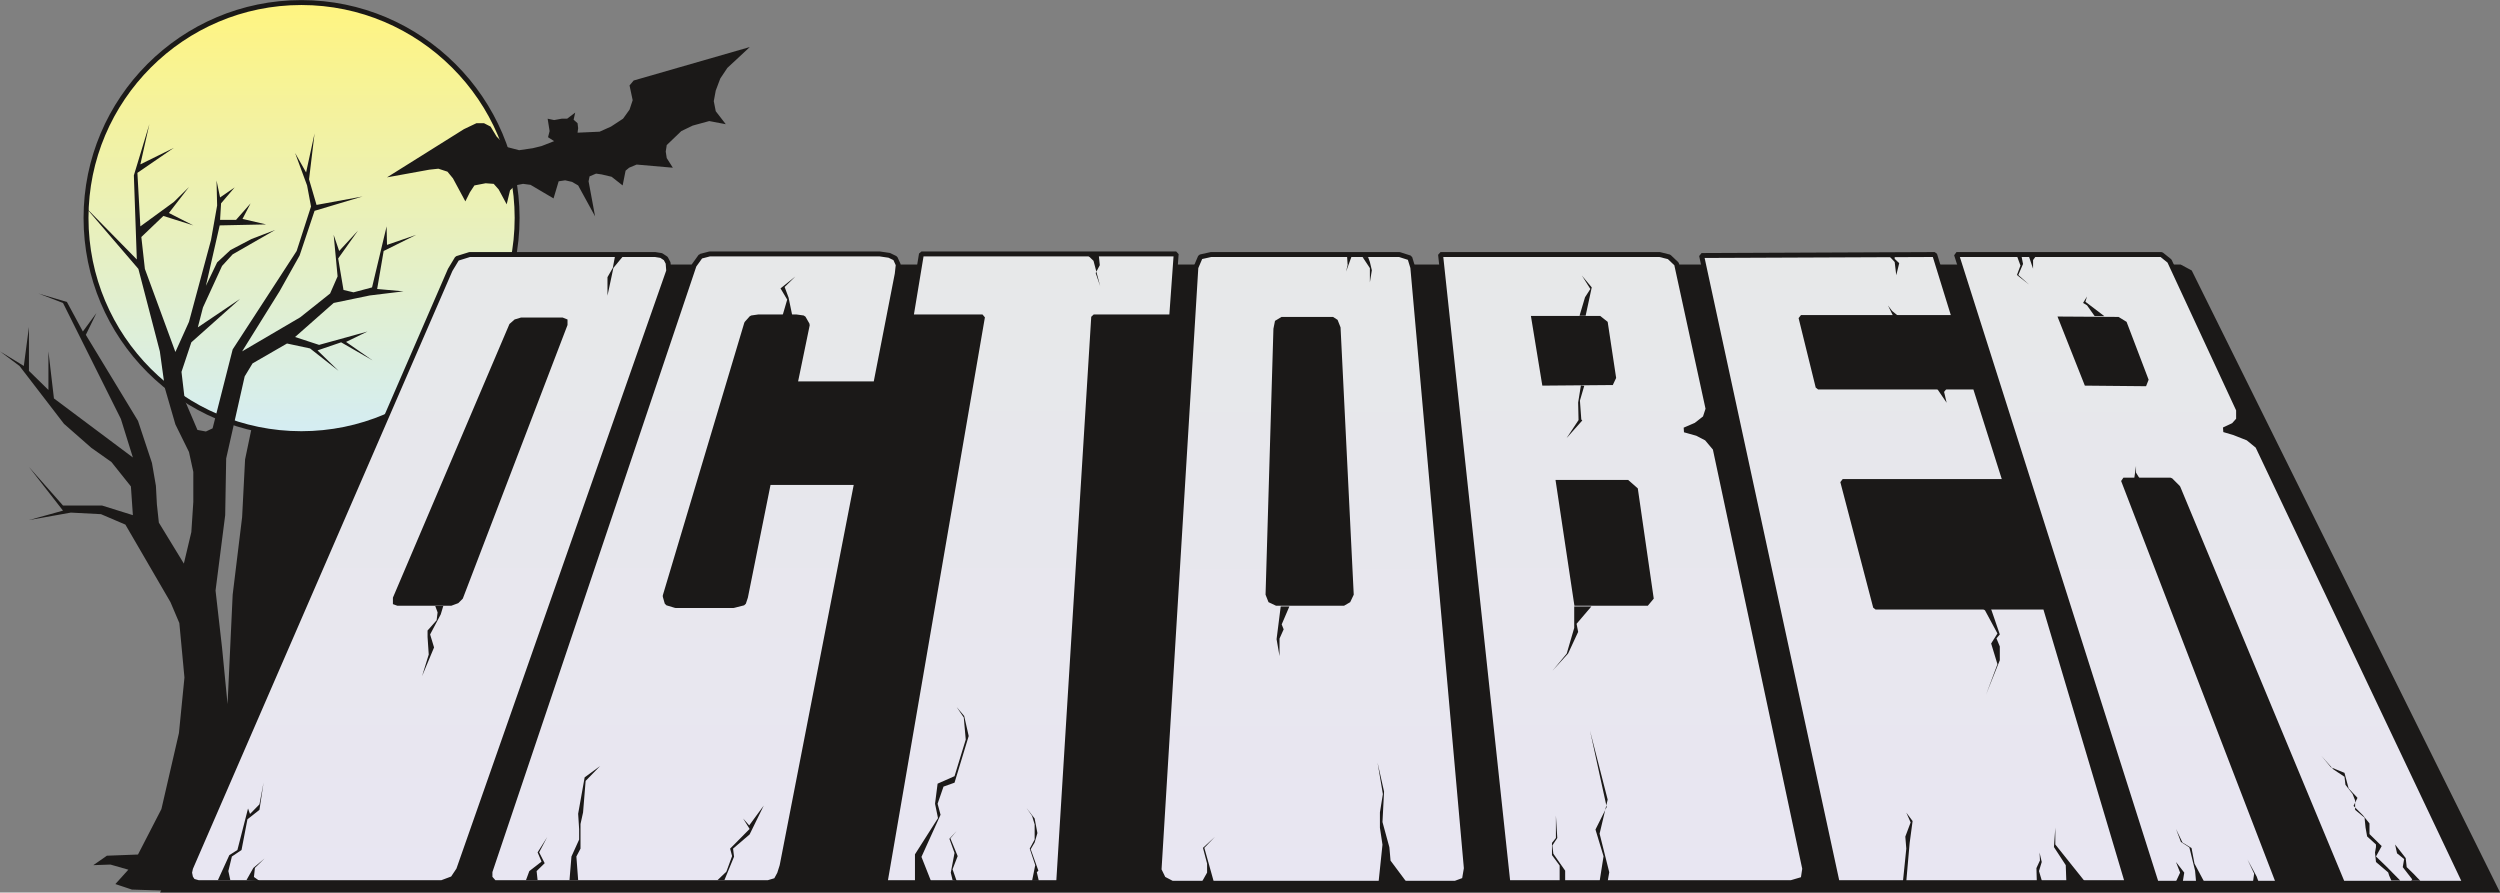
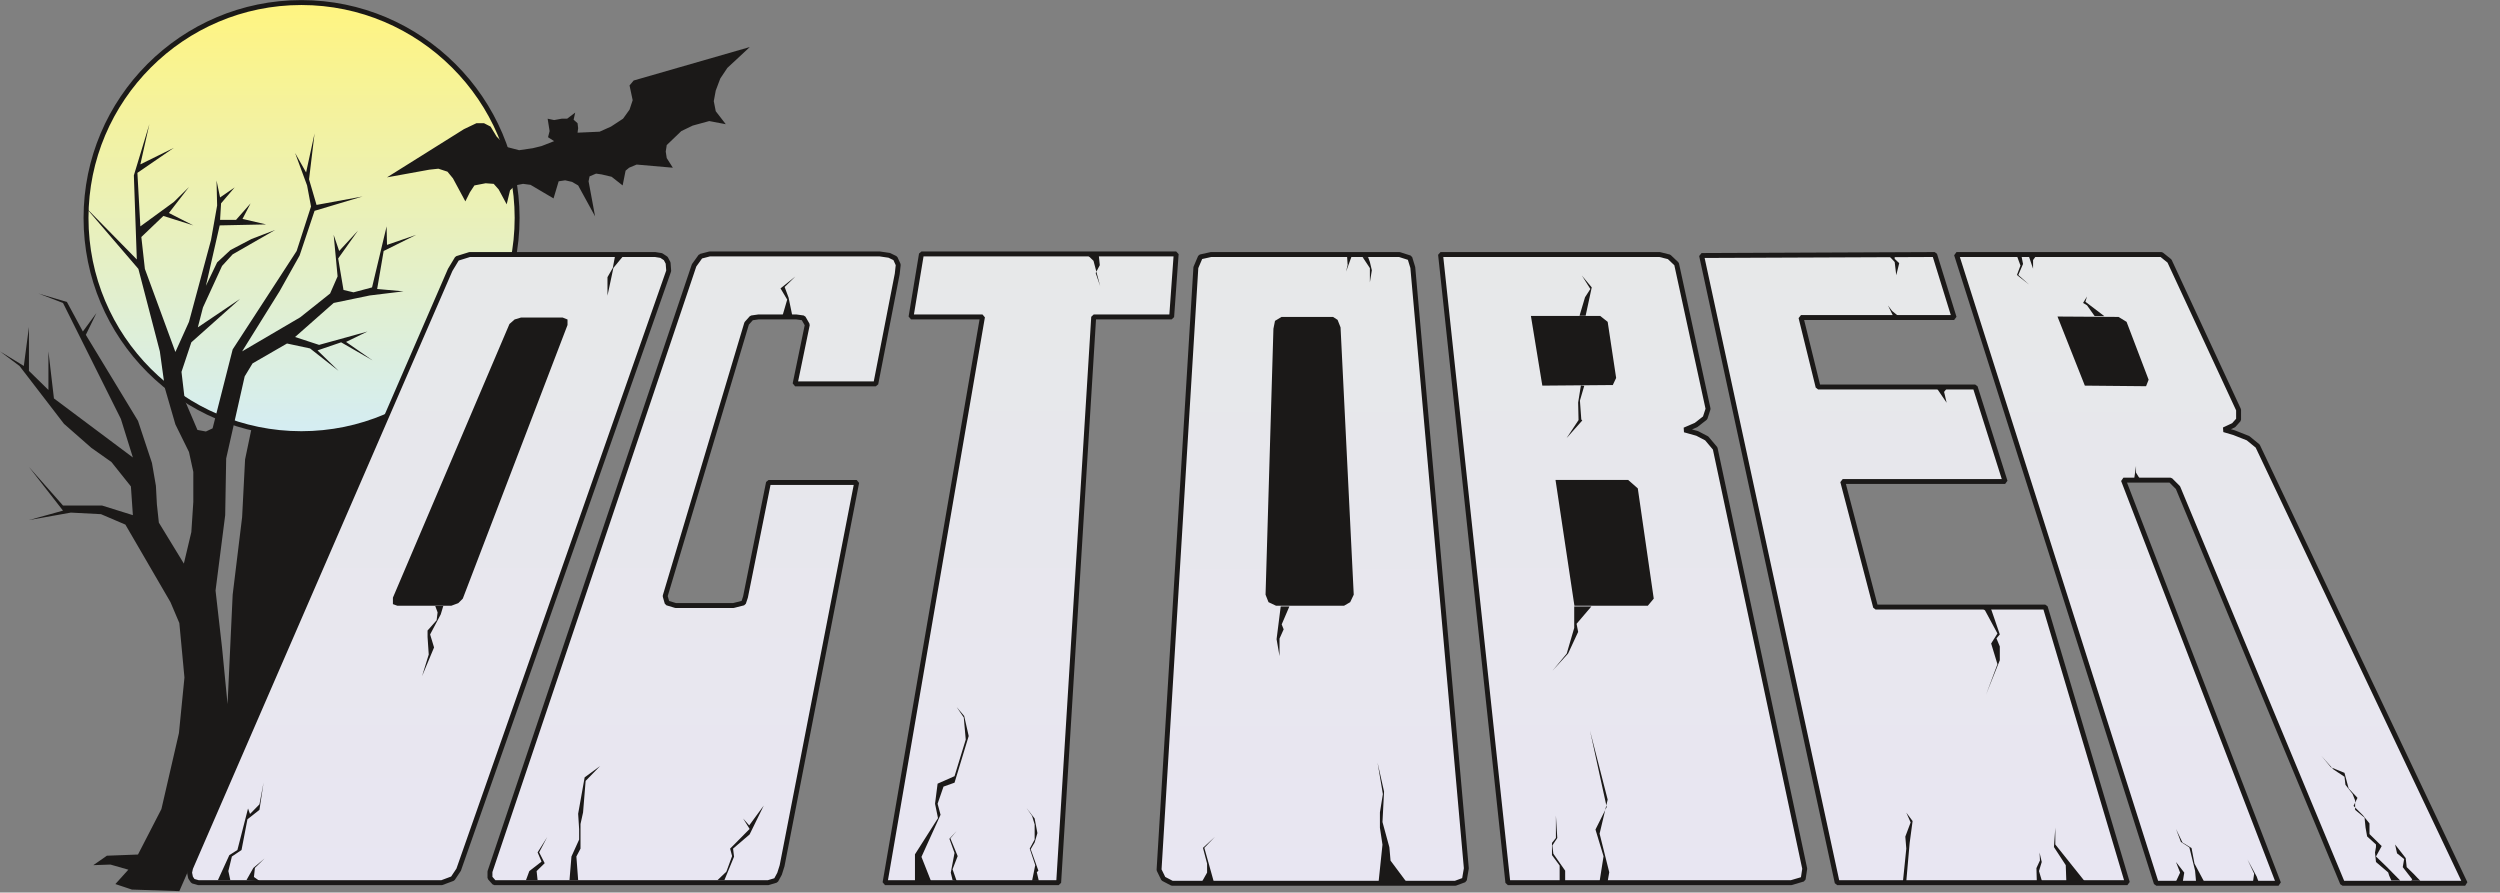
<svg xmlns="http://www.w3.org/2000/svg" xml:space="preserve" width="480" height="45.34mm" fill-rule="evenodd" stroke-linejoin="round" stroke-width="28.222" preserveAspectRatio="xMidYMid" version="1.2" viewBox="0 0 12700 4534">
  <rect x="0" y="0" width="12700" height="4534" fill="#808080" stroke="none" />
  <defs class="ClipPathGroup">
    <clipPath id="a" clipPathUnits="userSpaceOnUse">
      <path d="M0 0h12700v4534H0z" />
    </clipPath>
  </defs>
  <g class="SlideGroup">
    <g class="Slide" clip-path="url(#a)">
      <g class="Page">
        <g class="com.sun.star.drawing.PolyPolygonShape">
          <path fill="none" d="M813 1344h11889v3192H813z" class="BoundingBox" />
          <defs>
            <linearGradient id="b" x1="6757" x2="6757" y1="4534" y2="1343" gradientUnits="userSpaceOnUse">
              <stop offset="0" style="stop-color:#1b1918" />
              <stop offset="1" style="stop-color:#1b1918" />
            </linearGradient>
          </defs>
-           <path d="M813 4535h11888l-1567-3161-56-30H2235L813 4535Z" style="fill:url(#b)" />
        </g>
        <g class="com.sun.star.drawing.ClosedBezierShape">
          <path fill="none" d="M424 0h2217v2217H424z" class="BoundingBox" />
          <defs>
            <linearGradient id="c" x1="1532" x2="1532" y1="2203" y2="13" gradientUnits="userSpaceOnUse">
              <stop offset="0" style="stop-color:#d4edf3" />
              <stop offset="1" style="stop-color:#fff480" />
            </linearGradient>
          </defs>
          <path d="m2627 1107-6 112-16 109-27 105-37 101-47 96-55 90-63 84-71 78-78 71-84 63-91 55-95 46-101 37-105 27-108 16-112 6-112-6-108-16-105-27-101-37-95-46-91-55-84-63-78-71-70-78-63-84-55-90-46-96-37-101-27-105-16-109-6-112 6-111 16-109 27-105 37-100 46-95 55-91 63-84 70-78 78-70 84-64 91-55 95-46 101-37 105-27 108-16 112-6 112 6 108 16 105 27 101 37 95 46 91 55 84 64 78 70 71 78 63 84 55 91 47 95 37 100 27 105 16 109 6 111Z" style="fill:url(#c)" />
          <path fill="none" stroke="#1B1918" stroke-linejoin="bevel" stroke-width="25" d="M2627 1107c0 606-493 1096-1096 1096-604 0-1094-490-1094-1096C437 505 927 13 1531 13c603 0 1096 492 1096 1094Z" />
        </g>
        <g class="com.sun.star.drawing.PolyPolygonShape">
          <path fill="none" d="M0 630h2115v3898H0z" class="BoundingBox" />
          <defs>
            <linearGradient id="d" x1="1057" x2="1057" y1="4526" y2="629" gradientUnits="userSpaceOnUse">
              <stop offset="0" style="stop-color:#1b1918" />
              <stop offset="1" style="stop-color:#1b1918" />
            </linearGradient>
          </defs>
          <path d="m1509 2204 221-15 234-74L911 4527l-241-8-84-28 66-73-91-26-87 3 69-48 158-6 119-231 89-386 28-282-26-277-45-106-229-394-124-53-153-8-213 38 173-48-173-222 173 196h198l157 49-10-146-99-124-102-72-139-122-226-294-99-74 121 74 26-198v223l99 97v-196l28 239 401 300-61-196-294-589-125-48 145 43 81 150 69-94-54 111 265 437 71 214 20 116 5 94 10 93 127 208 38-160 10-153v-153l-22-101-69-140-53-183-26-188-109-419-272-317 264 269-15-427 79-261-46 205 170-84-185 127 15 272 170-124 77-76-102 132 124 63-152-48-112 107 18 162 155 422 69-153 112-416 31-175-3-127 18 86 74-51-69 81-5 84h81l74-84-41 79 120 28-236 5-70 307 57-119 68-63 107-56 120-46-216 124-54 59-97 211-26 101 215-145-248 221-50 150 17 145 64 150 43 8 34-16 102-401 210-323 115-177 73-226-20-107-61-165 56 99 43-198-28 233 38 130 234-43-244 73-76 227-102 182-190 305 295-173 152-121 38-87-20-211 28 82 96-104-101 142 27 160 51 12 94-25 74-310 2 94 148-51-165 82-33 193 134 12-172 21-183 38-196 173 122 40 246-68-109 53 135 94-160-92-120 41 107 104-145-114-117-25-175 101-40 66-94 417-5 288-49 383 33 290 28 287 26-556 48-394 15-293 33-158 231 28Z" style="fill:url(#d)" />
        </g>
        <g class="com.sun.star.drawing.PolyPolygonShape">
          <path fill="none" d="M1966 238h1845v862H1966z" class="BoundingBox" />
          <defs>
            <linearGradient id="e" x1="2887" x2="2887" y1="1099" y2="239" gradientUnits="userSpaceOnUse">
              <stop offset="0" style="stop-color:#1b1918" />
              <stop offset="1" style="stop-color:#1b1918" />
            </linearGradient>
          </defs>
          <path d="m2815 717-31-20 8-31-10-63 33 7 38-7h28l41-31-8 36 20 18 3 25-3 23 112-5 58-26 61-40 33-46 16-48-16-75 21-25 590-170-114 106-36 54-23 61-10 54 10 51 51 66-84-16-84 23-58 28-74 71-5 33 5 33 31 49-184-16-38 16-18 15-15 75-56-44-51-12-28-4-33 14-5 25 33 178-86-157-31-18-35-8-33 5-26 87-117-69-38-5-40 8-26 25-17 71-41-76-25-28-41-3-57 11-23 35-23 46-63-117-28-34-46-15-46 5-215 39 391-245 63-30h39l33 17 31 51 53 53 61 16 69-10 45-11 64-25Z" style="fill:url(#e)" />
        </g>
        <g class="com.sun.star.drawing.PolyPolygonShape">
          <path fill="none" d="M950 1280h2461v3218H950z" class="BoundingBox" />
          <defs>
            <linearGradient id="f" x1="2180" x2="2180" y1="4483" y2="1292" gradientUnits="userSpaceOnUse">
              <stop offset="0" style="stop-color:#e8e6f2" />
              <stop offset="1" style="stop-color:#e7e8e9" />
            </linearGradient>
          </defs>
          <path d="m968 4458-5-25 5-23 1319-3039 35-58 64-20h942l31 5 23 15 12 23 3 40-1067 3042-30 45-56 21H1008l-28-8-12-18Z" style="fill:url(#f)" />
          <path fill="none" stroke="#1B1918" stroke-linejoin="bevel" stroke-width="25" d="m968 4458-5-25 5-23 1319-3039 35-58 64-20h942l31 5 23 15 12 23 3 40-1067 3042-30 45-56 21H1008l-28-8-12-18Z" />
        </g>
        <g class="com.sun.star.drawing.PolyPolygonShape">
          <path fill="none" d="M2476 1277h2101v3221H2476z" class="BoundingBox" />
          <defs>
            <linearGradient id="g" x1="3526" x2="3526" y1="4484" y2="1290" gradientUnits="userSpaceOnUse">
              <stop offset="0" style="stop-color:#e8e6f2" />
              <stop offset="1" style="stop-color:#e7e8e9" />
            </linearGradient>
          </defs>
          <path d="m3559 1302-33 46-1037 3080v31l22 25h1391l40-12 18-33 13-41 379-1947h-448l-117 582-10 30-51 13h-294l-43-13-10-35 414-1385 25-28 35-5h192l36 5 20 35-62 300h410l109-559 5-46-15-33-31-15-48-7h-864l-46 12Z" style="fill:url(#g)" />
          <path fill="none" stroke="#1B1918" stroke-linejoin="bevel" stroke-width="25" d="m3559 1302-33 46-1037 3080v31l22 25h1391l40-12 18-33 13-41 379-1947h-448l-117 582-10 30-51 13h-294l-43-13-10-35 414-1385 25-28 35-5h192l36 5 20 35-62 300h410l109-559 5-46-15-33-31-15-48-7h-864l-46 12Z" />
        </g>
        <g class="com.sun.star.drawing.PolyPolygonShape">
          <path fill="none" d="M4483 1277h1506v3221H4483z" class="BoundingBox" />
          <defs>
            <linearGradient id="h" x1="5235" x2="5235" y1="4484" y2="1290" gradientUnits="userSpaceOnUse">
              <stop offset="0" style="stop-color:#e8e6f2" />
              <stop offset="1" style="stop-color:#e7e8e9" />
            </linearGradient>
          </defs>
          <path d="m4681 1290-53 320h363l-495 2874h882l178-2874h396l23-320H4681Z" style="fill:url(#h)" />
          <path fill="none" stroke="#1B1918" stroke-linejoin="bevel" stroke-width="25" d="m4681 1290-53 320h363l-495 2874h882l178-2874h396l23-320H4681Z" />
        </g>
        <g class="com.sun.star.drawing.PolyPolygonShape">
          <path fill="none" d="M5875 1280h1588v3221H5875z" class="BoundingBox" />
          <defs>
            <linearGradient id="i" x1="6668" x2="6668" y1="4487" y2="1293" gradientUnits="userSpaceOnUse">
              <stop offset="0" style="stop-color:#e8e6f2" />
              <stop offset="1" style="stop-color:#e7e8e9" />
            </linearGradient>
          </defs>
          <path d="m6098 1305-23 54-187 3060 22 45 44 23h1439l46-17 10-59-272-3052-15-49-53-17h-957l-54 12Z" style="fill:url(#i)" />
          <path fill="none" stroke="#1B1918" stroke-linejoin="bevel" stroke-width="25" d="m6098 1305-23 54-187 3060 22 45 44 23h1439l46-17 10-59-272-3052-15-49-53-17h-957l-54 12Z" />
        </g>
        <g class="com.sun.star.drawing.PolyPolygonShape">
          <path fill="none" d="M7305 1280h1877v3218H7305z" class="BoundingBox" />
          <defs>
            <linearGradient id="j" x1="8243" x2="8243" y1="4483" y2="1292" gradientUnits="userSpaceOnUse">
              <stop offset="0" style="stop-color:#e8e6f2" />
              <stop offset="1" style="stop-color:#e7e8e9" />
            </linearGradient>
          </defs>
          <path d="m7318 1293 342 3191h1439l61-18 8-53-455-2135-43-51-48-25-64-18 58-25 46-36 15-46-160-736-38-36-48-12H7318Z" style="fill:url(#j)" />
          <path fill="none" stroke="#1B1918" stroke-linejoin="bevel" stroke-width="25" d="m7318 1293 342 3191h1439l61-18 8-53-455-2135-43-51-48-25-64-18 58-25 46-36 15-46-160-736-38-36-48-12H7318Z" />
        </g>
        <g class="com.sun.star.drawing.PolyPolygonShape">
          <path fill="none" d="M8631 1280h2190v3218H8631z" class="BoundingBox" />
          <defs>
            <linearGradient id="k" x1="9725" x2="9725" y1="4483" y2="1292" gradientUnits="userSpaceOnUse">
              <stop offset="0" style="stop-color:#e8e6f2" />
              <stop offset="1" style="stop-color:#e7e8e9" />
            </linearGradient>
          </defs>
          <path d="m8644 1298 689 3186h1474l-417-1400h-862l-167-638h825l-152-480h-798l-87-353h778l-99-320-1184 5Z" style="fill:url(#k)" />
          <path fill="none" stroke="#1B1918" stroke-linejoin="bevel" stroke-width="25" d="m8644 1298 689 3186h1474l-417-1400h-862l-167-638h825l-152-480h-798l-87-353h778l-99-320-1184 5Z" />
        </g>
        <g class="com.sun.star.drawing.PolyPolygonShape">
          <path fill="none" d="M9926 1280h2611v3221H9926z" class="BoundingBox" />
          <defs>
            <linearGradient id="l" x1="11231" x2="11231" y1="4487" y2="1293" gradientUnits="userSpaceOnUse">
              <stop offset="0" style="stop-color:#e8e6f2" />
              <stop offset="1" style="stop-color:#e7e8e9" />
            </linearGradient>
          </defs>
          <path d="m9939 1293 1015 3194h621l-788-2048h239l38 38 836 2010h623l-1054-2221-49-40-71-28-51-15 49-23 25-28v-50l-351-756-41-33H9939Z" style="fill:url(#l)" />
          <path fill="none" stroke="#1B1918" stroke-linejoin="bevel" stroke-width="25" d="m9939 1293 1015 3194h621l-788-2048h239l38 38 836 2010h623l-1054-2221-49-40-71-28-51-15 49-23 25-28v-50l-351-756-41-33H9939Z" />
        </g>
        <g class="com.sun.star.drawing.PolyPolygonShape">
          <path fill="none" d="M1996 1613h888v1465h-888z" class="BoundingBox" />
          <defs>
            <linearGradient id="m" x1="2439" x2="2439" y1="3077" y2="1613" gradientUnits="userSpaceOnUse">
              <stop offset="0" style="stop-color:#1b1918" />
              <stop offset="1" style="stop-color:#1b1918" />
            </linearGradient>
          </defs>
          <path d="M1996 3069v-33l592-1390 26-23 33-10h211l25 10v28l-532 1390-23 23-35 13h-275l-22-8Z" style="fill:url(#m)" />
        </g>
        <g class="com.sun.star.drawing.PolyPolygonShape">
          <path fill="none" d="M6428 1610h450v1468h-450z" class="BoundingBox" />
          <defs>
            <linearGradient id="n" x1="6653" x2="6653" y1="3076" y2="1609" gradientUnits="userSpaceOnUse">
              <stop offset="0" style="stop-color:#1b1918" />
              <stop offset="1" style="stop-color:#1b1918" />
            </linearGradient>
          </defs>
          <path d="m6477 1630-8 40-40 1351 15 38 38 18h346l31-18 18-38-67-1358-15-38-23-15h-262l-33 20Z" style="fill:url(#n)" />
        </g>
        <g class="com.sun.star.drawing.PolyPolygonShape">
          <path fill="none" d="M7777 1605h434v355h-434z" class="BoundingBox" />
          <defs>
            <linearGradient id="o" x1="7993" x2="7993" y1="1959" y2="1605" gradientUnits="userSpaceOnUse">
              <stop offset="0" style="stop-color:#1b1918" />
              <stop offset="1" style="stop-color:#1b1918" />
            </linearGradient>
          </defs>
          <path d="m7777 1605 58 354 358-3 17-36-43-285-38-30h-352Z" style="fill:url(#o)" />
        </g>
        <g class="com.sun.star.drawing.PolyPolygonShape">
          <path fill="none" d="M7901 2438h501v640h-501z" class="BoundingBox" />
          <defs>
            <linearGradient id="p" x1="8151" x2="8151" y1="3076" y2="2437" gradientUnits="userSpaceOnUse">
              <stop offset="0" style="stop-color:#1b1918" />
              <stop offset="1" style="stop-color:#1b1918" />
            </linearGradient>
          </defs>
          <path d="m7902 2438 96 639h373l30-36-81-560-49-43h-369Z" style="fill:url(#p)" />
        </g>
        <g class="com.sun.star.drawing.PolyPolygonShape">
          <path fill="none" d="M10452 1608h465v355h-465z" class="BoundingBox" />
          <defs>
            <linearGradient id="q" x1="10683" x2="10683" y1="1962" y2="1608" gradientUnits="userSpaceOnUse">
              <stop offset="0" style="stop-color:#1b1918" />
              <stop offset="1" style="stop-color:#1b1918" />
            </linearGradient>
          </defs>
          <path d="m10452 1608 139 351 311 3 13-33-112-294-41-25-310-2Z" style="fill:url(#q)" />
        </g>
        <g class="com.sun.star.drawing.PolyPolygonShape">
          <path fill="none" d="M1107 3975h233v497h-233z" class="BoundingBox" />
          <defs>
            <linearGradient id="r" x1="1223" x2="1223" y1="4471" y2="3975" gradientUnits="userSpaceOnUse">
              <stop offset="0" style="stop-color:#1b1918" />
              <stop offset="1" style="stop-color:#1b1918" />
            </linearGradient>
          </defs>
          <path d="m1107 4471 58-127 41-26 54-211 10 28 48-49 21-111-21 139-61 48-30 156-49 33-18 74 10 46h-63Z" style="fill:url(#r)" />
        </g>
        <g class="com.sun.star.drawing.PolyPolygonShape">
          <path fill="none" d="M1252 4361h93v116h-93z" class="BoundingBox" />
          <defs>
            <linearGradient id="s" x1="1298" x2="1298" y1="4475" y2="4360" gradientUnits="userSpaceOnUse">
              <stop offset="0" style="stop-color:#1b1918" />
              <stop offset="1" style="stop-color:#1b1918" />
            </linearGradient>
          </defs>
          <path d="m1252 4471 35-62 57-48-49 48-5 46 29 21-67-5Z" style="fill:url(#s)" />
        </g>
        <g class="com.sun.star.drawing.PolyPolygonShape">
          <path fill="none" d="M2144 3078h109v358h-109z" class="BoundingBox" />
          <defs>
            <linearGradient id="t" x1="2198" x2="2198" y1="3434" y2="3077" gradientUnits="userSpaceOnUse">
              <stop offset="0" style="stop-color:#1b1918" />
              <stop offset="1" style="stop-color:#1b1918" />
            </linearGradient>
          </defs>
          <path d="m2211 3078 12 33-5 40-46 52v33l6 89-34 110 61-146-20-66 54-102 13-43h-41Z" style="fill:url(#t)" />
        </g>
        <g class="com.sun.star.drawing.PolyPolygonShape">
          <path fill="none" d="M2672 4252h109v220h-109z" class="BoundingBox" />
          <defs>
            <linearGradient id="u" x1="2726" x2="2726" y1="4470" y2="4251" gradientUnits="userSpaceOnUse">
              <stop offset="0" style="stop-color:#1b1918" />
              <stop offset="1" style="stop-color:#1b1918" />
            </linearGradient>
          </defs>
          <path d="m2672 4471 17-46 62-48-20-47 49-78-41 78 28 55-41 40 5 46h-59Z" style="fill:url(#u)" />
        </g>
        <g class="com.sun.star.drawing.PolyPolygonShape">
          <path fill="none" d="M2893 3890h157v582h-157z" class="BoundingBox" />
          <defs>
            <linearGradient id="v" x1="2971" x2="2971" y1="4471" y2="3891" gradientUnits="userSpaceOnUse">
              <stop offset="0" style="stop-color:#1b1918" />
              <stop offset="1" style="stop-color:#1b1918" />
            </linearGradient>
          </defs>
          <path d="m2893 4471 10-120 39-86v-53l-5-78 33-185 79-58-74 76-13 160-13 59v125l-21 40 9 120h-44Z" style="fill:url(#v)" />
        </g>
        <g class="com.sun.star.drawing.PolyPolygonShape">
          <path fill="none" d="M3645 4092h236v380h-236z" class="BoundingBox" />
          <defs>
            <linearGradient id="w" x1="3762" x2="3762" y1="4470" y2="4091" gradientUnits="userSpaceOnUse">
              <stop offset="0" style="stop-color:#1b1918" />
              <stop offset="1" style="stop-color:#1b1918" />
            </linearGradient>
          </defs>
          <path d="m3645 4471 45-43 29-79-10-38 99-100-33-53 31 35 74-101-72 147-84 72 5 41-49 119h-35Z" style="fill:url(#w)" />
        </g>
        <g class="com.sun.star.drawing.PolyPolygonShape">
          <path fill="none" d="M3965 1405h76v201h-76z" class="BoundingBox" />
          <defs>
            <linearGradient id="x" x1="4002" x2="4002" y1="1603" y2="1404" gradientUnits="userSpaceOnUse">
              <stop offset="0" style="stop-color:#1b1918" />
              <stop offset="1" style="stop-color:#1b1918" />
            </linearGradient>
          </defs>
          <path d="m3975 1604 24-82-34-57 75-60-54 53 20 54 19 92h-50Z" style="fill:url(#x)" />
        </g>
        <g class="com.sun.star.drawing.PolyPolygonShape">
          <path fill="none" d="M4648 3592h274v886h-274z" class="BoundingBox" />
          <defs>
            <linearGradient id="y" x1="4784" x2="4784" y1="4476" y2="3591" gradientUnits="userSpaceOnUse">
              <stop offset="0" style="stop-color:#1b1918" />
              <stop offset="1" style="stop-color:#1b1918" />
            </linearGradient>
          </defs>
          <path d="M4648 4477v-137l117-184-15-73 13-102 86-38 57-186-10-112-36-53 38 45 23 102-72 237-56 20-30 87 15 56-97 214 49 124h-82Z" style="fill:url(#y)" />
        </g>
        <g class="com.sun.star.drawing.PolyPolygonShape">
          <path fill="none" d="M4823 4220h43v257h-43z" class="BoundingBox" />
          <defs>
            <linearGradient id="z" x1="4844" x2="4844" y1="4475" y2="4220" gradientUnits="userSpaceOnUse">
              <stop offset="0" style="stop-color:#1b1918" />
              <stop offset="1" style="stop-color:#1b1918" />
            </linearGradient>
          </defs>
          <path d="m4839 4471-9-38 19-100-26-72 37-40-32 38 37 90-26 67 21 60-21-5Z" style="fill:url(#z)" />
        </g>
        <g class="com.sun.star.drawing.PolyPolygonShape">
          <path fill="none" d="M6998 3874h150v609h-150z" class="BoundingBox" />
          <defs>
            <linearGradient id="A" x1="7072" x2="7072" y1="4482" y2="3874" gradientUnits="userSpaceOnUse">
              <stop offset="0" style="stop-color:#1b1918" />
              <stop offset="1" style="stop-color:#1b1918" />
            </linearGradient>
          </defs>
          <path d="m7003 4482 20-191-13-86v-78l15-93-27-160 33 147-8 155 35 128 6 68 82 110h-143Z" style="fill:url(#A)" />
        </g>
        <g class="com.sun.star.drawing.PolyPolygonShape">
          <path fill="none" d="M6485 3081h66v253h-66z" class="BoundingBox" />
          <defs>
            <linearGradient id="B" x1="6517" x2="6517" y1="3333" y2="3081" gradientUnits="userSpaceOnUse">
              <stop offset="0" style="stop-color:#1b1918" />
              <stop offset="1" style="stop-color:#1b1918" />
            </linearGradient>
          </defs>
          <path d="m6506 3081-21 166 15 86v-89l21-47-10-25 39-91h-44Z" style="fill:url(#B)" />
        </g>
        <g class="com.sun.star.drawing.PolyPolygonShape">
          <path fill="none" d="M6106 4252h66v228h-66z" class="BoundingBox" />
          <defs>
            <linearGradient id="C" x1="6138" x2="6138" y1="4478" y2="4251" gradientUnits="userSpaceOnUse">
              <stop offset="0" style="stop-color:#1b1918" />
              <stop offset="1" style="stop-color:#1b1918" />
            </linearGradient>
          </defs>
          <path d="m6106 4479 26-46v-46l-21-80 60-55-53 55 48 172h-60Z" style="fill:url(#C)" />
        </g>
        <g class="com.sun.star.drawing.PolyPolygonShape">
          <path fill="none" d="M5527 1297h63v158h-63z" class="BoundingBox" />
          <defs>
            <linearGradient id="D" x1="5558" x2="5558" y1="1454" y2="1298" gradientUnits="userSpaceOnUse">
              <stop offset="0" style="stop-color:#1b1918" />
              <stop offset="1" style="stop-color:#1b1918" />
            </linearGradient>
          </defs>
          <path d="m5527 1298 28 27 34 129-23-67 21-40-5-49h-55Z" style="fill:url(#D)" />
        </g>
        <g class="com.sun.star.drawing.PolyPolygonShape">
          <path fill="none" d="M6838 1300h30v81h-30z" class="BoundingBox" />
          <defs>
            <linearGradient id="E" x1="6852" x2="6852" y1="1380" y2="1300" gradientUnits="userSpaceOnUse">
              <stop offset="0" style="stop-color:#1b1918" />
              <stop offset="1" style="stop-color:#1b1918" />
            </linearGradient>
          </defs>
          <path d="m6843 1300 3 46-8 34 29-80h-24Z" style="fill:url(#E)" />
        </g>
        <g class="com.sun.star.drawing.PolyPolygonShape">
          <path fill="none" d="M6922 1306h48v129h-48z" class="BoundingBox" />
          <defs>
            <linearGradient id="F" x1="6945" x2="6945" y1="1434" y2="1306" gradientUnits="userSpaceOnUse">
              <stop offset="0" style="stop-color:#1b1918" />
              <stop offset="1" style="stop-color:#1b1918" />
            </linearGradient>
          </defs>
          <path d="m6922 1306 37 56v72l10-61-10-42-9-25h-28Z" style="fill:url(#F)" />
        </g>
        <g class="com.sun.star.drawing.PolyPolygonShape">
          <path fill="none" d="M8024 1400h63v205h-63z" class="BoundingBox" />
          <defs>
            <linearGradient id="G" x1="8055" x2="8055" y1="1604" y2="1400" gradientUnits="userSpaceOnUse">
              <stop offset="0" style="stop-color:#1b1918" />
              <stop offset="1" style="stop-color:#1b1918" />
            </linearGradient>
          </defs>
          <path d="m8024 1604 28-94 27-42-43-68 50 60-31 144h-31Z" style="fill:url(#G)" />
        </g>
        <g class="com.sun.star.drawing.PolyPolygonShape">
          <path fill="none" d="M7958 1958h92v269h-92z" class="BoundingBox" />
          <defs>
            <linearGradient id="H" x1="8003" x2="8003" y1="2226" y2="1958" gradientUnits="userSpaceOnUse">
              <stop offset="0" style="stop-color:#1b1918" />
              <stop offset="1" style="stop-color:#1b1918" />
            </linearGradient>
          </defs>
          <path d="m8031 1958-14 87 2 89-61 92 80-90-5-5-7-96 22-75-17-2Z" style="fill:url(#H)" />
        </g>
        <g class="com.sun.star.drawing.PolyPolygonShape">
          <path fill="none" d="M7887 3081h198v327h-198z" class="BoundingBox" />
          <defs>
            <linearGradient id="I" x1="7985" x2="7985" y1="3407" y2="3081" gradientUnits="userSpaceOnUse">
              <stop offset="0" style="stop-color:#1b1918" />
              <stop offset="1" style="stop-color:#1b1918" />
            </linearGradient>
          </defs>
          <path d="M7997 3081v109l-38 130-72 87 79-87 51-110-8-41 75-88h-87Z" style="fill:url(#I)" />
        </g>
        <g class="com.sun.star.drawing.PolyPolygonShape">
          <path fill="none" d="M8076 3711h100v767h-100z" class="BoundingBox" />
          <defs>
            <linearGradient id="J" x1="8126" x2="8126" y1="4477" y2="3711" gradientUnits="userSpaceOnUse">
              <stop offset="0" style="stop-color:#1b1918" />
              <stop offset="1" style="stop-color:#1b1918" />
            </linearGradient>
          </defs>
          <path d="m8126 4477 20-127-41-136 57-114-85-389 90 351-41 173 49 196-8 46h-41Z" style="fill:url(#J)" />
        </g>
        <g class="com.sun.star.drawing.PolyPolygonShape">
          <path fill="none" d="M7884 4143h68v337h-68z" class="BoundingBox" />
          <defs>
            <linearGradient id="K" x1="7917" x2="7917" y1="4479" y2="4143" gradientUnits="userSpaceOnUse">
              <stop offset="0" style="stop-color:#1b1918" />
              <stop offset="1" style="stop-color:#1b1918" />
            </linearGradient>
          </defs>
          <path d="M7923 4476v-79l-39-53v-62l20-25v-114l7 114-25 38 5 42 60 86v56l-28-3Z" style="fill:url(#K)" />
        </g>
        <g class="com.sun.star.drawing.PolyPolygonShape">
          <path fill="none" d="M10434 4204h159v277h-159z" class="BoundingBox" />
          <defs>
            <linearGradient id="L" x1="10513" x2="10513" y1="4478" y2="4203" gradientUnits="userSpaceOnUse">
              <stop offset="0" style="stop-color:#1b1918" />
              <stop offset="1" style="stop-color:#1b1918" />
            </linearGradient>
          </defs>
          <path d="m10592 4479-151-189v-86l-7 99 60 92 3 84h95Z" style="fill:url(#L)" />
        </g>
        <g class="com.sun.star.drawing.PolyPolygonShape">
          <path fill="none" d="M9667 4128h50v350h-50z" class="BoundingBox" />
          <defs>
            <linearGradient id="M" x1="9691" x2="9691" y1="4476" y2="4127" gradientUnits="userSpaceOnUse">
              <stop offset="0" style="stop-color:#1b1918" />
              <stop offset="1" style="stop-color:#1b1918" />
            </linearGradient>
          </defs>
          <path d="m9701 4283 15-112-32-43 22 50-27 72 5 61-17 166h17l17-194Z" style="fill:url(#M)" />
        </g>
        <g class="com.sun.star.drawing.PolyPolygonShape">
          <path fill="none" d="M10069 3089h91v441h-91z" class="BoundingBox" />
          <defs>
            <linearGradient id="N" x1="10114" x2="10114" y1="3529" y2="3089" gradientUnits="userSpaceOnUse">
              <stop offset="0" style="stop-color:#1b1918" />
              <stop offset="1" style="stop-color:#1b1918" />
            </linearGradient>
          </defs>
          <path d="m10084 3101 63 117-32 51 32 105-58 155 70-175v-70l-17-41 17-20-26-76-20-58h-44l15 12Z" style="fill:url(#N)" />
        </g>
        <g class="com.sun.star.drawing.PolyPolygonShape">
          <path fill="none" d="M9839 1973h51v74h-51z" class="BoundingBox" />
          <defs>
            <linearGradient id="O" x1="9864" x2="9864" y1="2046" y2="1974" gradientUnits="userSpaceOnUse">
              <stop offset="0" style="stop-color:#1b1918" />
              <stop offset="1" style="stop-color:#1b1918" />
            </linearGradient>
          </defs>
          <path d="m9840 1974 49 72-13-55 13-17h-49Z" style="fill:url(#O)" />
        </g>
        <g class="com.sun.star.drawing.PolyPolygonShape">
          <path fill="none" d="M9590 1552h59v58h-59z" class="BoundingBox" />
          <defs>
            <linearGradient id="P" x1="9619" x2="9619" y1="1608" y2="1551" gradientUnits="userSpaceOnUse">
              <stop offset="0" style="stop-color:#1b1918" />
              <stop offset="1" style="stop-color:#1b1918" />
            </linearGradient>
          </defs>
          <path d="m9612 1580-21-28 28 57h29l-36-29Z" style="fill:url(#P)" />
        </g>
        <g class="com.sun.star.drawing.PolyPolygonShape">
          <path fill="none" d="M9599 1303h50v96h-50z" class="BoundingBox" />
          <defs>
            <linearGradient id="Q" x1="9623" x2="9623" y1="1397" y2="1302" gradientUnits="userSpaceOnUse">
              <stop offset="0" style="stop-color:#1b1918" />
              <stop offset="1" style="stop-color:#1b1918" />
            </linearGradient>
          </defs>
          <path d="m9599 1303 26 28 8 67 15-61-23-22v-12h-26Z" style="fill:url(#Q)" />
        </g>
        <g class="com.sun.star.drawing.PolyPolygonShape">
          <path fill="none" d="M10246 1300h63v147h-63z" class="BoundingBox" />
          <defs>
            <linearGradient id="R" x1="10277" x2="10277" y1="1446" y2="1300" gradientUnits="userSpaceOnUse">
              <stop offset="0" style="stop-color:#1b1918" />
              <stop offset="1" style="stop-color:#1b1918" />
            </linearGradient>
          </defs>
          <path d="m10246 1300 18 49-18 48 62 49-55-49 24-56-8-41h-23Z" style="fill:url(#R)" />
        </g>
        <g class="com.sun.star.drawing.PolyPolygonShape">
          <path fill="none" d="M10307 1303h35v63h-35z" class="BoundingBox" />
          <defs>
            <linearGradient id="S" x1="10324" x2="10324" y1="1365" y2="1303" gradientUnits="userSpaceOnUse">
              <stop offset="0" style="stop-color:#1b1918" />
              <stop offset="1" style="stop-color:#1b1918" />
            </linearGradient>
          </defs>
          <path d="m10307 1303 21 62v-44l13-18h-34Z" style="fill:url(#S)" />
        </g>
        <g class="com.sun.star.drawing.PolyPolygonShape">
          <path fill="none" d="M10582 1506h109v101h-109z" class="BoundingBox" />
          <defs>
            <linearGradient id="T" x1="10636" x2="10636" y1="1606" y2="1506" gradientUnits="userSpaceOnUse">
              <stop offset="0" style="stop-color:#1b1918" />
              <stop offset="1" style="stop-color:#1b1918" />
            </linearGradient>
          </defs>
          <path d="m10602 1506-20 33 20 12 39 55h49l-96-73 8-27Z" style="fill:url(#T)" />
        </g>
        <g class="com.sun.star.drawing.PolyPolygonShape">
          <path fill="none" d="M10841 2367h32v71h-32z" class="BoundingBox" />
          <defs>
            <linearGradient id="U" x1="10856" x2="10856" y1="2437" y2="2367" gradientUnits="userSpaceOnUse">
              <stop offset="0" style="stop-color:#1b1918" />
              <stop offset="1" style="stop-color:#1b1918" />
            </linearGradient>
          </defs>
          <path d="M10851 2367v34l21 34-31 2 10-70Z" style="fill:url(#U)" />
        </g>
        <g class="com.sun.star.drawing.PolyPolygonShape">
          <path fill="none" d="M11052 4378h45v105h-45z" class="BoundingBox" />
          <defs>
            <linearGradient id="V" x1="11074" x2="11074" y1="4481" y2="4378" gradientUnits="userSpaceOnUse">
              <stop offset="0" style="stop-color:#1b1918" />
              <stop offset="1" style="stop-color:#1b1918" />
            </linearGradient>
          </defs>
          <path d="m11052 4482 23-49-21-54 42 54-8 49h-36Z" style="fill:url(#V)" />
        </g>
        <g class="com.sun.star.drawing.PolyPolygonShape">
          <path fill="none" d="M11054 4211h144v269h-144z" class="BoundingBox" />
          <defs>
            <linearGradient id="W" x1="11125" x2="11125" y1="4479" y2="4211" gradientUnits="userSpaceOnUse">
              <stop offset="0" style="stop-color:#1b1918" />
              <stop offset="1" style="stop-color:#1b1918" />
            </linearGradient>
          </defs>
          <path d="m11156 4479-5-56-29-118-43-28-25-66 33 69 46 28 15 79 49 92h-41Z" style="fill:url(#W)" />
        </g>
        <g class="com.sun.star.drawing.PolyPolygonShape">
          <path fill="none" d="M11416 4366h59v116h-59z" class="BoundingBox" />
          <defs>
            <linearGradient id="X" x1="11445" x2="11445" y1="4480" y2="4365" gradientUnits="userSpaceOnUse">
              <stop offset="0" style="stop-color:#1b1918" />
              <stop offset="1" style="stop-color:#1b1918" />
            </linearGradient>
          </defs>
          <path d="m11445 4481 6-43-34-72 47 87 10 28h-29Z" style="fill:url(#X)" />
        </g>
        <g class="com.sun.star.drawing.PolyPolygonShape">
          <path fill="none" d="M11793 3840h401v634h-401z" class="BoundingBox" />
          <defs>
            <linearGradient id="Y" x1="11993" x2="11993" y1="4472" y2="3839" gradientUnits="userSpaceOnUse">
              <stop offset="0" style="stop-color:#1b1918" />
              <stop offset="1" style="stop-color:#1b1918" />
            </linearGradient>
          </defs>
          <path d="m12193 4473-68-69-55-53 29-53-62-61v-54l-33-41-48-48 20-41-45-48-21-79-69-28-48-58 60 68 57 38 5 41 36 46 13 33v48l48 40 5 50 8 45 45 41v13l-5 28 5 48 62 53 5 16 11 25h45Z" style="fill:url(#Y)" />
        </g>
        <g class="com.sun.star.drawing.PolyPolygonShape">
          <path fill="none" d="M12167 4290h129v185h-129z" class="BoundingBox" />
          <defs>
            <linearGradient id="Z" x1="12231" x2="12231" y1="4474" y2="4290" gradientUnits="userSpaceOnUse">
              <stop offset="0" style="stop-color:#1b1918" />
              <stop offset="1" style="stop-color:#1b1918" />
            </linearGradient>
          </defs>
          <path d="m12254 4467-48-62 7-41-36-29-10-45 54 69 5 46 35 34 19 20 15 15h-46l5-7Z" style="fill:url(#Z)" />
        </g>
        <g class="com.sun.star.drawing.PolyPolygonShape">
          <path fill="none" d="M5215 4105h63v370h-63z" class="BoundingBox" />
          <defs>
            <linearGradient id="aa" x1="5246" x2="5246" y1="4473" y2="4104" gradientUnits="userSpaceOnUse">
              <stop offset="0" style="stop-color:#1b1918" />
              <stop offset="1" style="stop-color:#1b1918" />
            </linearGradient>
          </defs>
          <path d="m5243 4474 16-79-28-84 25-46v-77l-13-43-28-40 41 53 14 74-14 48-20 34 39 109-8 8 10 43h-34Z" style="fill:url(#aa)" />
        </g>
        <g class="com.sun.star.drawing.PolyPolygonShape">
          <path fill="none" d="M3086 1298h83v205h-83z" class="BoundingBox" />
          <defs>
            <linearGradient id="ab" x1="3127" x2="3127" y1="1502" y2="1298" gradientUnits="userSpaceOnUse">
              <stop offset="0" style="stop-color:#1b1918" />
              <stop offset="1" style="stop-color:#1b1918" />
            </linearGradient>
          </defs>
          <path d="m3113 1361-27 47v94l30-141 52-63-44 5-11 58Z" style="fill:url(#ab)" />
        </g>
        <g class="com.sun.star.drawing.PolyPolygonShape">
          <path fill="none" d="M10345 4331h30v150h-30z" class="BoundingBox" />
          <defs>
            <linearGradient id="ac" x1="10359" x2="10359" y1="4479" y2="4331" gradientUnits="userSpaceOnUse">
              <stop offset="0" style="stop-color:#1b1918" />
              <stop offset="1" style="stop-color:#1b1918" />
            </linearGradient>
          </defs>
          <path d="m10374 4479-16-54 14-46-11-48 2 40-18 39 2 69h27Z" style="fill:url(#ac)" />
        </g>
      </g>
    </g>
  </g>
</svg>